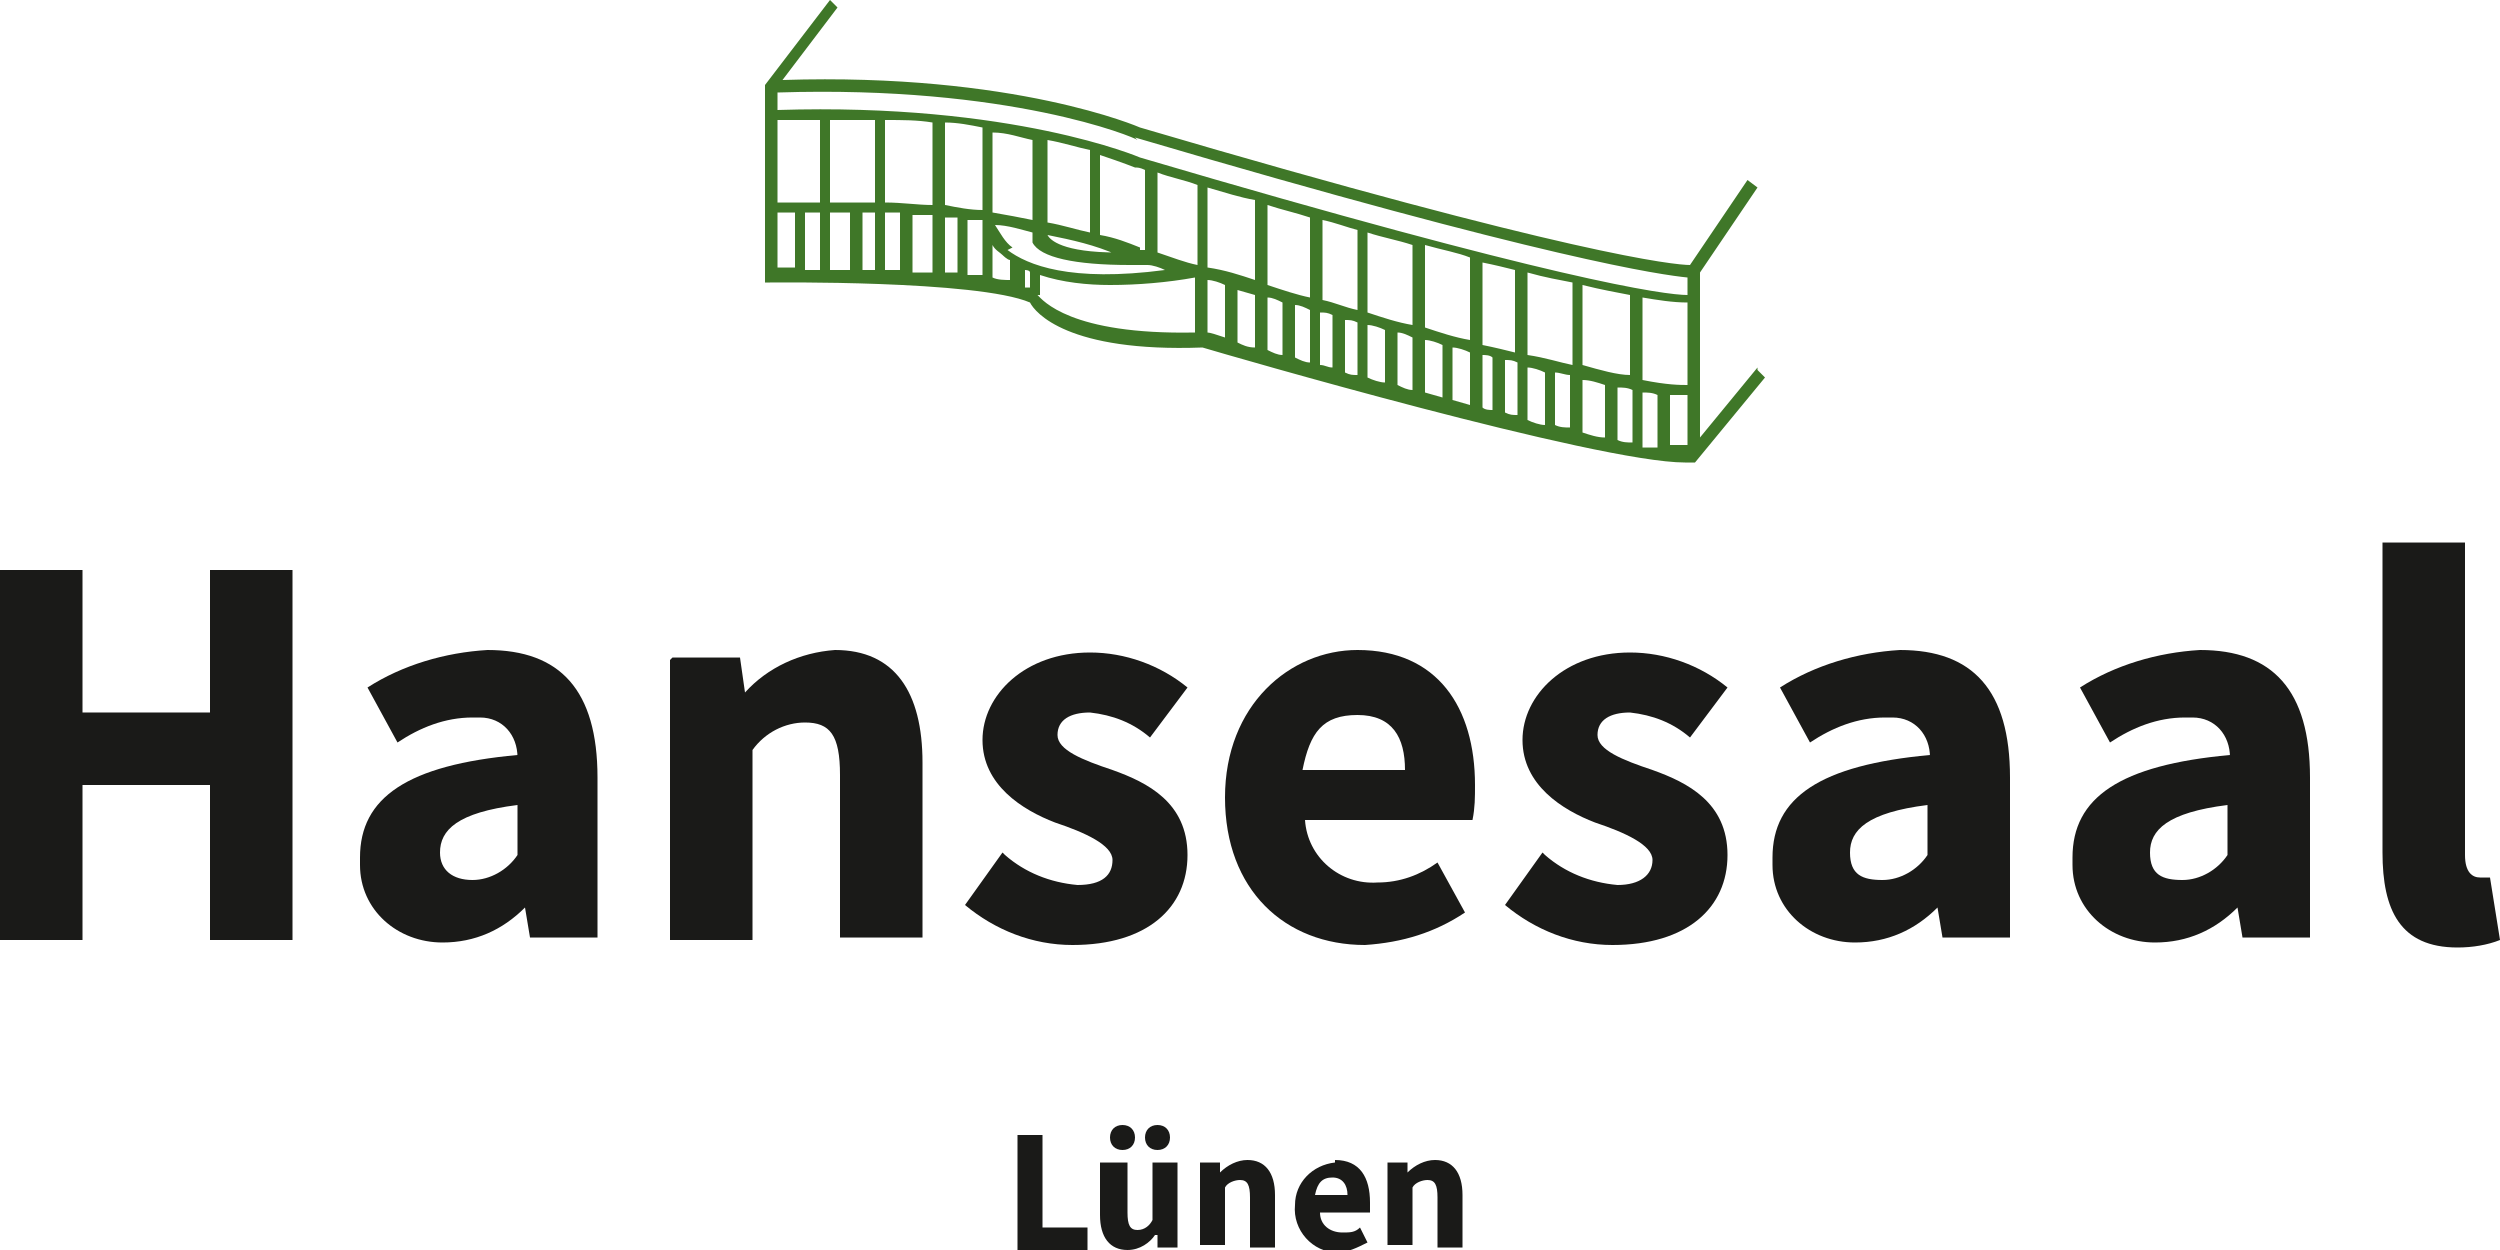
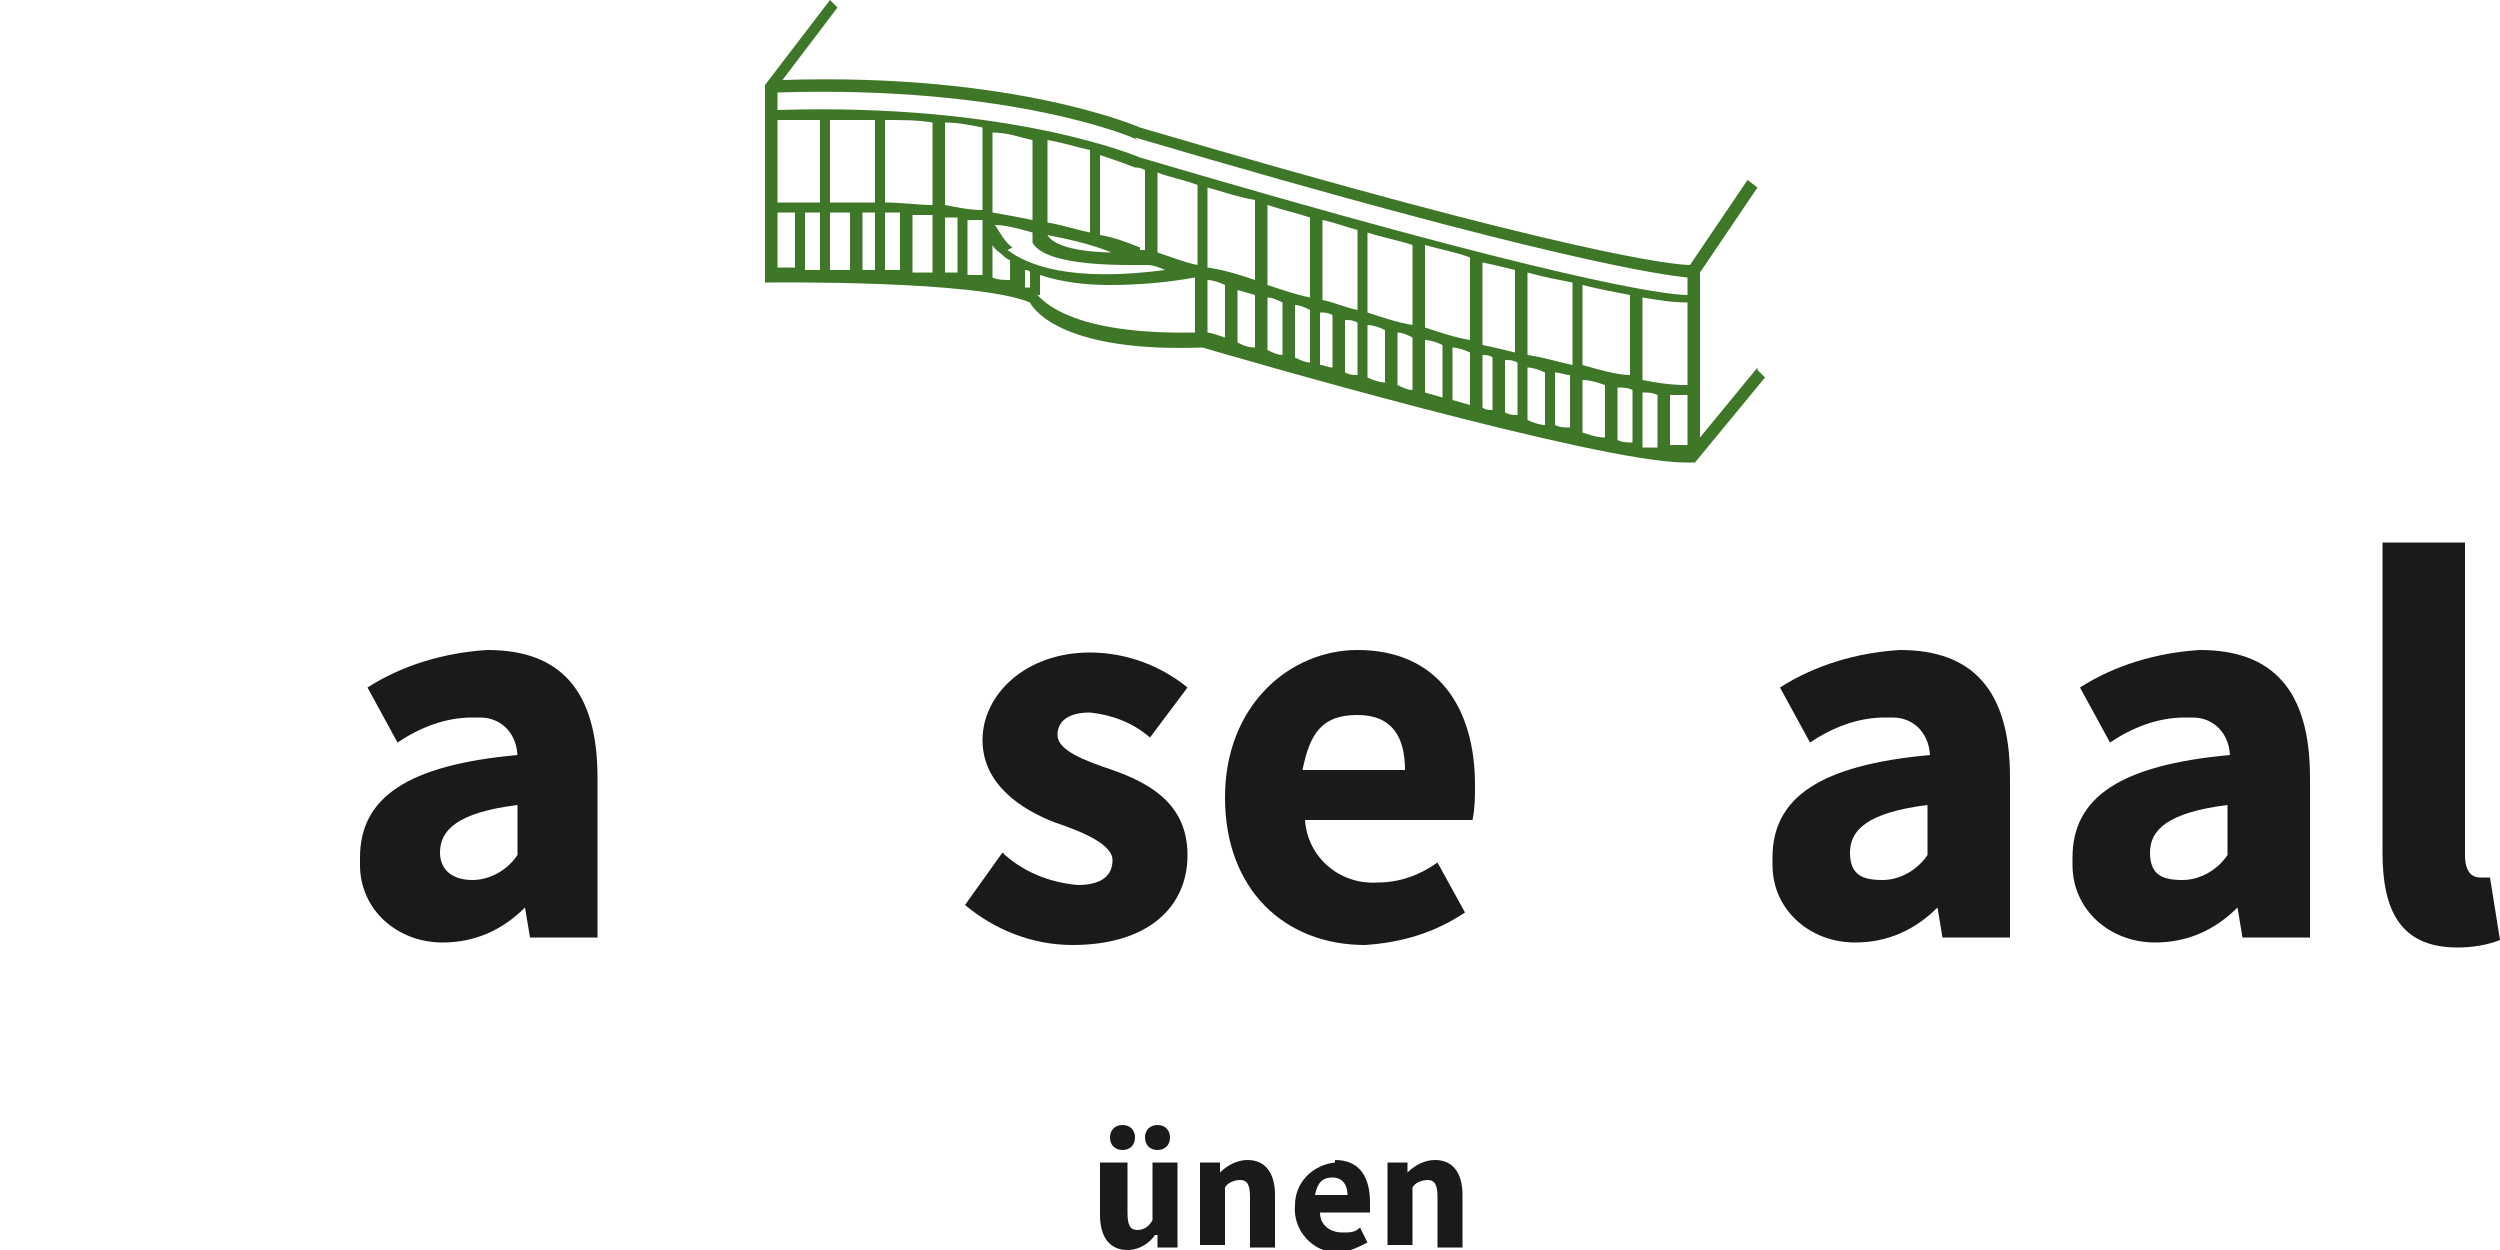
<svg xmlns="http://www.w3.org/2000/svg" id="Ebene_1" version="1.1" viewBox="0 0 100 50">
  <defs>
    <style>
      .st0 {
        fill: #1a1a18;
      }

      .st1 {
        fill: #3f7728;
      }
    </style>
  </defs>
  <g id="riepe_hansesaal-logo-sticky">
    <g id="Gruppe_5">
-       <path id="Pfad_53" class="st0" d="M0,22.8h3.3v5.7h5.1v-5.7h3.3v14.8h-3.3v-6.2H3.3v6.2H0v-14.8Z" />
      <path id="Pfad_54" class="st0" d="M20.7,30.3c0-.9-.6-1.6-1.5-1.6,0,0-.2,0-.3,0-1.1,0-2.1.4-3,1l-1.2-2.2c1.4-.9,3.1-1.4,4.8-1.5,2.9,0,4.4,1.6,4.4,5.1v6.4h-2.7l-.2-1.2h0c-.9.9-2,1.4-3.3,1.4-1.8,0-3.3-1.3-3.3-3.1,0,0,0-.2,0-.3,0-2.4,1.9-3.7,6.3-4.1h0ZM18.9,35.2c.7,0,1.4-.4,1.8-1v-2c-2.4.3-3.1,1-3.1,1.9,0,.7.5,1.1,1.3,1.1Z" />
-       <path id="Pfad_55" class="st0" d="M26.9,26.3h2.7l.2,1.4h0c.9-1,2.2-1.6,3.6-1.7,2.4,0,3.5,1.7,3.5,4.5v7h-3.3v-6.5c0-1.6-.4-2.1-1.4-2.1-.8,0-1.6.4-2.1,1.1v7.6h-3.3v-11.2h0Z" />
      <path id="Pfad_56" class="st0" d="M40.2,34.2c.8.7,1.8,1.1,2.9,1.2,1,0,1.4-.4,1.4-1s-1.1-1.1-2.3-1.5c-1.3-.5-2.9-1.5-2.9-3.3s1.7-3.5,4.3-3.5c1.4,0,2.8.5,3.9,1.4l-1.5,2c-.7-.6-1.5-.9-2.4-1-.8,0-1.3.3-1.3.9s1,1,2.2,1.4c1.4.5,3,1.3,3,3.4s-1.6,3.6-4.6,3.6c-1.6,0-3.1-.6-4.3-1.6l1.5-2.1Z" />
      <path id="Pfad_57" class="st0" d="M54.3,26c3.2,0,4.7,2.3,4.7,5.4,0,.5,0,.9-.1,1.4h-6.7c.1,1.5,1.4,2.6,2.9,2.5.9,0,1.7-.3,2.4-.8l1.1,2c-1.2.8-2.5,1.2-4,1.3-3.2,0-5.6-2.2-5.6-5.9s2.6-5.9,5.3-5.9ZM56.2,30.8c0-1.3-.5-2.2-1.9-2.2s-1.9.7-2.2,2.2h4Z" />
-       <path id="Pfad_58" class="st0" d="M61.8,34.2c.8.7,1.8,1.1,2.9,1.2.9,0,1.4-.4,1.4-1s-1.1-1.1-2.3-1.5c-1.3-.5-2.9-1.5-2.9-3.3s1.7-3.5,4.3-3.5c1.4,0,2.8.5,3.9,1.4l-1.5,2c-.7-.6-1.5-.9-2.4-1-.8,0-1.3.3-1.3.9s1,1,2.2,1.4c1.4.5,3,1.3,3,3.4s-1.6,3.6-4.6,3.6c-1.6,0-3.1-.6-4.3-1.6l1.5-2.1Z" />
      <path id="Pfad_59" class="st0" d="M77.2,30.3c0-.9-.6-1.6-1.5-1.6,0,0-.2,0-.3,0-1.1,0-2.1.4-3,1l-1.2-2.2c1.4-.9,3.1-1.4,4.8-1.5,2.9,0,4.4,1.6,4.4,5.1v6.4h-2.7l-.2-1.2h0c-.9.9-2,1.4-3.3,1.4-1.8,0-3.3-1.3-3.3-3.1,0,0,0-.2,0-.3,0-2.4,1.9-3.7,6.3-4.1h0ZM75.3,35.2c.7,0,1.4-.4,1.8-1v-2c-2.4.3-3.1,1-3.1,1.9s.5,1.1,1.3,1.1Z" />
      <path id="Pfad_60" class="st0" d="M89.2,30.3c0-.9-.6-1.6-1.5-1.6,0,0-.2,0-.3,0-1.1,0-2.1.4-3,1l-1.2-2.2c1.4-.9,3.1-1.4,4.8-1.5,2.9,0,4.4,1.6,4.4,5.1v6.4h-2.7l-.2-1.2h0c-.9.9-2,1.4-3.3,1.4-1.8,0-3.3-1.3-3.3-3.1,0,0,0-.2,0-.3,0-2.4,1.9-3.7,6.3-4.1h0ZM87.3,35.2c.7,0,1.4-.4,1.8-1v-2c-2.4.3-3.1,1-3.1,1.9s.5,1.1,1.3,1.1Z" />
      <path id="Pfad_61" class="st0" d="M95.3,21.7h3.3v12.5c0,.7.3.9.6.9.1,0,.3,0,.4,0l.4,2.5c-.5.2-1.1.3-1.7.3-2.3,0-3-1.5-3-3.8v-12.4h0Z" />
    </g>
    <g id="Gruppe_6">
-       <path id="Pfad_62" class="st0" d="M40.7,45.4h1v3.7h1.8v.9h-2.8v-4.5Z" />
      <path id="Pfad_63" class="st0" d="M44.1,46.5h1v2c0,.5.1.7.4.7.3,0,.5-.2.6-.4v-2.3h1v3.4h-.8v-.5h-.1c-.2.3-.6.6-1.1.6-.7,0-1.1-.5-1.1-1.4v-2.1h0ZM44.4,45.5c0-.3.2-.5.5-.5.3,0,.5.2.5.5,0,.3-.2.5-.5.5,0,0,0,0,0,0-.3,0-.5-.2-.5-.5,0,0,0,0,0,0ZM45.8,45.5c0-.3.2-.5.5-.5.3,0,.5.2.5.5,0,.3-.2.5-.5.5,0,0,0,0,0,0-.3,0-.5-.2-.5-.5,0,0,0,0,0,0Z" />
      <path id="Pfad_64" class="st0" d="M48,46.5h.8v.4h0c.3-.3.7-.5,1.1-.5.7,0,1.1.5,1.1,1.4v2.1h-1v-2c0-.5-.1-.7-.4-.7-.2,0-.5.1-.6.3v2.3h-1v-3.4h0Z" />
      <path id="Pfad_65" class="st0" d="M53.4,46.4c1,0,1.4.7,1.4,1.7,0,.1,0,.3,0,.4h-2c0,.5.4.8.9.8.3,0,.5,0,.7-.2l.3.6c-.4.2-.8.4-1.2.4-1,0-1.8-.9-1.7-1.9,0-.9.7-1.6,1.6-1.7h0ZM53.9,47.8c0-.4-.2-.7-.6-.7s-.6.2-.7.7h1.2Z" />
      <path id="Pfad_66" class="st0" d="M55.5,46.5h.8v.4h0c.3-.3.7-.5,1.1-.5.7,0,1.1.5,1.1,1.4v2.1h-1v-2c0-.5-.1-.7-.4-.7-.2,0-.5.1-.6.3v2.3h-1v-3.4h0Z" />
    </g>
    <path id="Pfad_67" class="st1" d="M70.3,14.7l-2.3,2.8v-6.6l2.3-3.4-.4-.3-2.3,3.4c-.6,0-4.7-.4-22-5.5,0,0-5-2.2-14.3-1.9l2.2-2.9L33.2,0l-2.6,3.4v7.9h.2c0,0,8.3-.1,10.4.8.2.4,1.5,2,6.9,1.8,1,.3,15.8,4.6,19.3,4.6.1,0,.3,0,.4,0h0l2.8-3.4s-.3-.3-.3-.3ZM48.3,11.2c.2,0,.5.1.7.2v2.1c-.3-.1-.6-.2-.7-.2v-2.1ZM41.2,11.5c0,0-.2,0-.2,0v-.7c0,0,.2,0,.2.1v.6h0ZM31.1,4.8c.6,0,1.1,0,1.7,0v3.3c-.5,0-1.1,0-1.7,0v-3.3h0ZM44.7,10.1c-2.2,0-2.7-.5-2.8-.7,0,0,0,0,0,0,1,.2,1.9.4,2.8.8ZM45.6,9.9c-.5-.2-1-.4-1.6-.5v-3.2c.9.3,1.4.5,1.4.5.1,0,.2,0,.4.1v3.2h-.2c0,0,0,0,0,0ZM43.6,9.3c-.5-.1-1.1-.3-1.7-.4v-3.3c.6.1,1.2.3,1.7.4v3.2ZM41.3,5.5v3.3c-.5-.1-1-.2-1.6-.3v-3.2c.6,0,1.1.2,1.6.3ZM39.3,8.4c-.5,0-1-.1-1.5-.2v-3.3c.5,0,1,.1,1.5.2v3.2h0ZM37.3,8.2c-.6,0-1.2-.1-1.9-.1v-3.3c.7,0,1.3,0,1.9.1v3.3ZM35,8.1c-.6,0-1.2,0-1.8,0v-3.3c.6,0,1.2,0,1.8,0v3.3ZM32.2,8.5h.6v2.3h-.6v-2.3h0ZM33.2,8.5h.8v2.3c-.3,0-.5,0-.8,0v-2.3h0ZM34.5,8.5c.2,0,.3,0,.5,0v2.3c-.2,0-.3,0-.5,0v-2.3h0ZM35.4,8.5h.6v2.3c-.2,0-.4,0-.6,0v-2.3h0ZM36.5,8.6h.8v2.3c-.3,0-.5,0-.8,0v-2.3h0ZM37.8,8.7c.2,0,.3,0,.5,0v2.2c-.2,0-.3,0-.5,0v-2.2h0ZM38.7,8.8c.2,0,.4,0,.6,0v2.2c-.2,0-.4,0-.6,0v-2.2h0ZM39.7,9.8c.1.2.3.3.4.4,0,0,.2.2.3.2v.8c-.2,0-.5,0-.7-.1v-1.3h0ZM40.5,9.9c-.3-.2-.5-.6-.7-.9.5,0,1.1.2,1.5.3,0,.1,0,.3,0,.4.3.6,1.7.9,3.9.9s.5,0,.7,0c.2,0,.5.1.7.2-3.8.5-5.5-.2-6.3-.8h0ZM46.3,10.1v-3.2c.5.2,1.1.3,1.6.5v3.2c-.5-.1-1-.3-1.6-.5ZM48.3,7.5c.7.2,1.3.4,1.9.5v3.2c-.6-.2-1.2-.4-1.9-.5v-3.2ZM63.3,14.7v-3.3c.8.2,1.4.3,1.9.4v3.2c-.5,0-1.2-.2-1.9-.4ZM62.9,14.6c-.5-.1-1.1-.3-1.8-.4v-3.3c.7.2,1.3.3,1.8.4v3.3ZM60.6,14.1c-.4-.1-.8-.2-1.3-.3v-3.3c.5.1.9.2,1.3.3v3.3ZM58.8,13.6c-.6-.1-1.2-.3-1.8-.5v-3.3c.7.2,1.3.3,1.8.5v3.3ZM56.5,13c-.6-.1-1.2-.3-1.8-.5v-3.2c.6.2,1.2.3,1.8.5v3.2ZM54.3,12.4c-.5-.1-.9-.3-1.4-.4v-3.2c.5.1,1,.3,1.4.4v3.2ZM52.4,11.9c-.5-.1-1.1-.3-1.7-.5v-3.2c.6.2,1.1.3,1.7.5v3.2ZM49.5,11.6l.7.2v2.1c-.3,0-.5-.1-.7-.2v-2.1ZM50.7,11.9c.2,0,.4.1.6.2v2.1c-.2,0-.4-.1-.6-.2v-2.1ZM51.8,12.2c.2,0,.4.1.6.2v2.1c-.2,0-.4-.1-.6-.2v-2.1ZM52.8,12.5c.2,0,.3,0,.5.1v2.1c-.2,0-.3-.1-.5-.1v-2.1ZM53.8,12.8c.2,0,.3,0,.5.1v2.1c-.2,0-.3,0-.5-.1v-2.1ZM54.7,13c.2,0,.5.1.7.2v2.1c-.2,0-.5-.1-.7-.2v-2.1ZM55.9,13.3c.2,0,.4.1.6.2v2.1c-.2,0-.4-.1-.6-.2v-2.1ZM57,13.6c.2,0,.5.1.7.2v2.1l-.7-.2v-2.1ZM58.1,13.9c.2,0,.5.1.7.2v2.1l-.7-.2v-2.1ZM59.3,14.2c.1,0,.3,0,.4.1v2.1c-.1,0-.3,0-.4-.1v-2.1ZM60.2,14.4c.2,0,.3,0,.5.1v2.1c-.2,0-.3,0-.5-.1v-2.1ZM61.1,14.7c.2,0,.5.1.7.2v2.1c-.2,0-.5-.1-.7-.2v-2.1ZM62.2,14.9c.2,0,.4.1.6.1v2.1c-.2,0-.4,0-.6-.1v-2.1h0ZM63.3,15.2c.3,0,.6.1.9.2v2.1c-.3,0-.6-.1-.9-.2v-2.1h0ZM64.7,15.5c.2,0,.4,0,.6.1v2.1c-.2,0-.4,0-.6-.1v-2.1h0ZM65.7,15.7c.2,0,.4,0,.6.1v2.1c-.2,0-.4,0-.6,0v-2.1ZM65.7,15.2v-3.3c.6.1,1.2.2,1.8.2v3.3c-.3,0-.8,0-1.8-.2ZM45.4,5.5c16.6,4.9,21.1,5.5,22.1,5.6v.7c-.9,0-5.3-.6-21.9-5.5,0,0-5.1-2.2-14.5-1.9v-.7c9.3-.3,14.3,1.8,14.4,1.9ZM31.1,8.5c.2,0,.4,0,.7,0v2.2h-.7v-2.2ZM41.6,11.8v-.8c.9.3,1.9.4,2.8.4,1.1,0,2.3-.1,3.4-.3,0,0,0,0,0,0v2.2c-5,.1-6.1-1.3-6.3-1.5h0ZM66.8,17.9v-2.1c.3,0,.6,0,.7,0v2c-.2,0-.5,0-.7,0Z" />
  </g>
</svg>